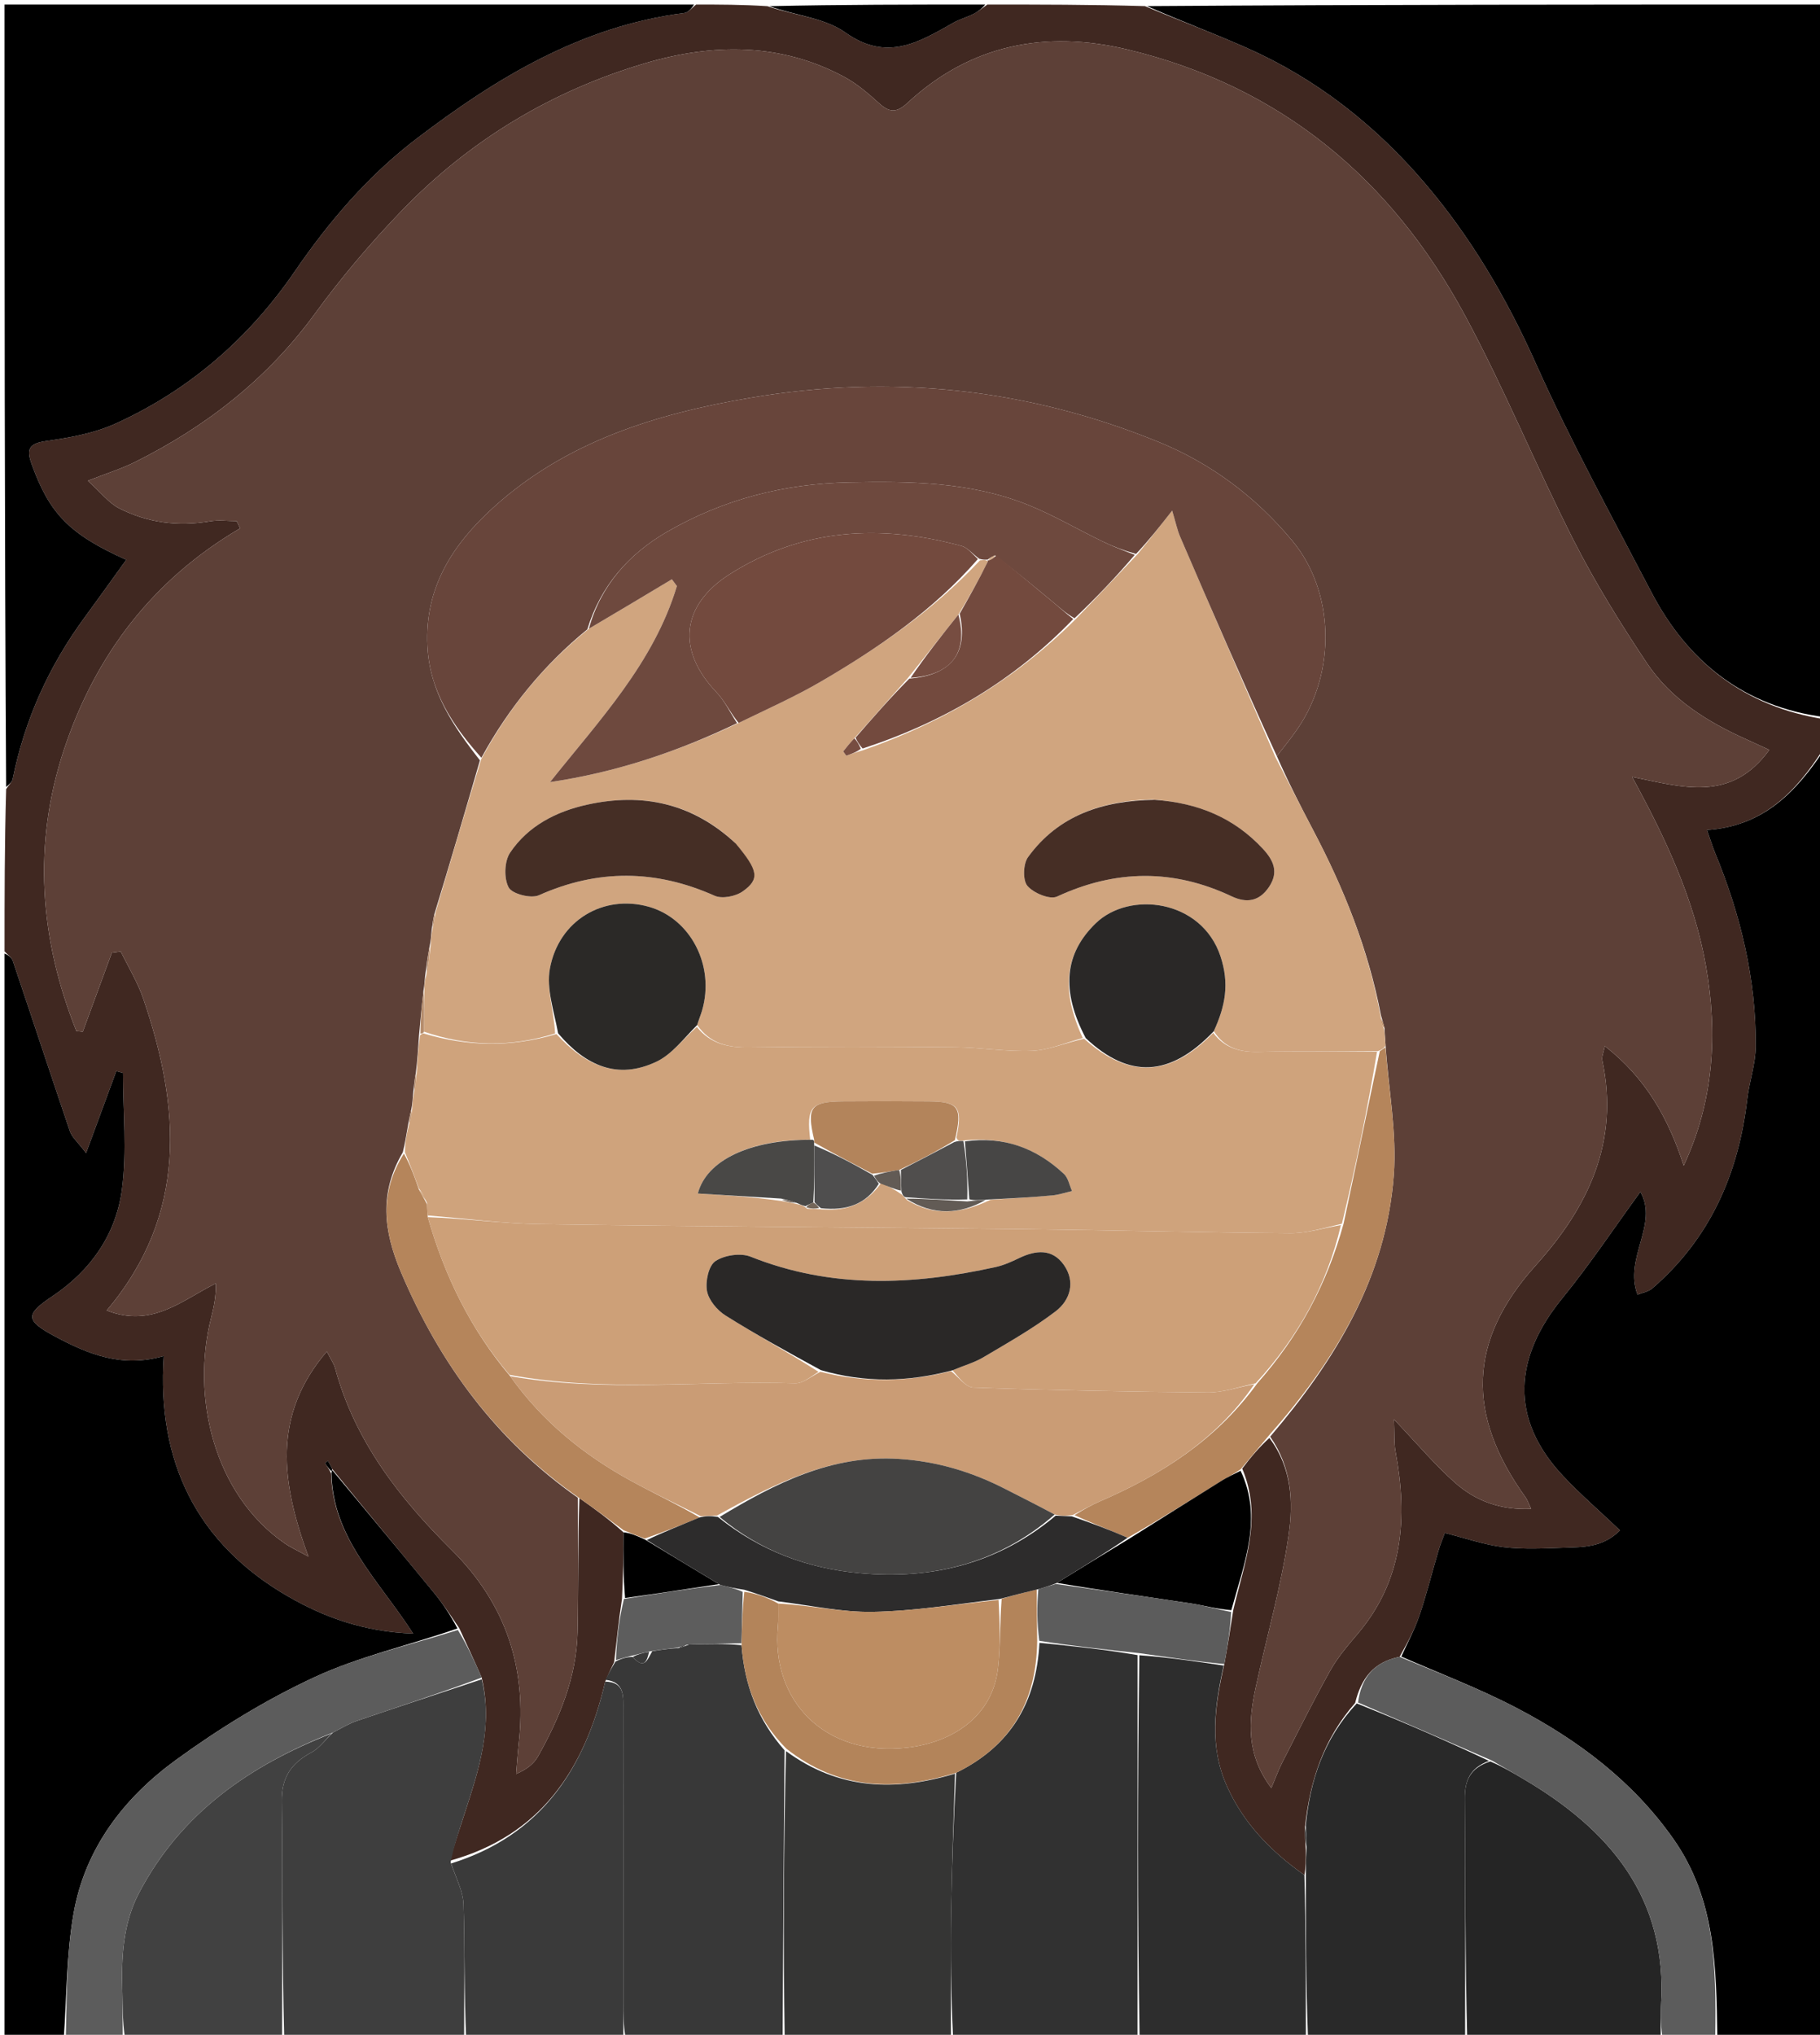
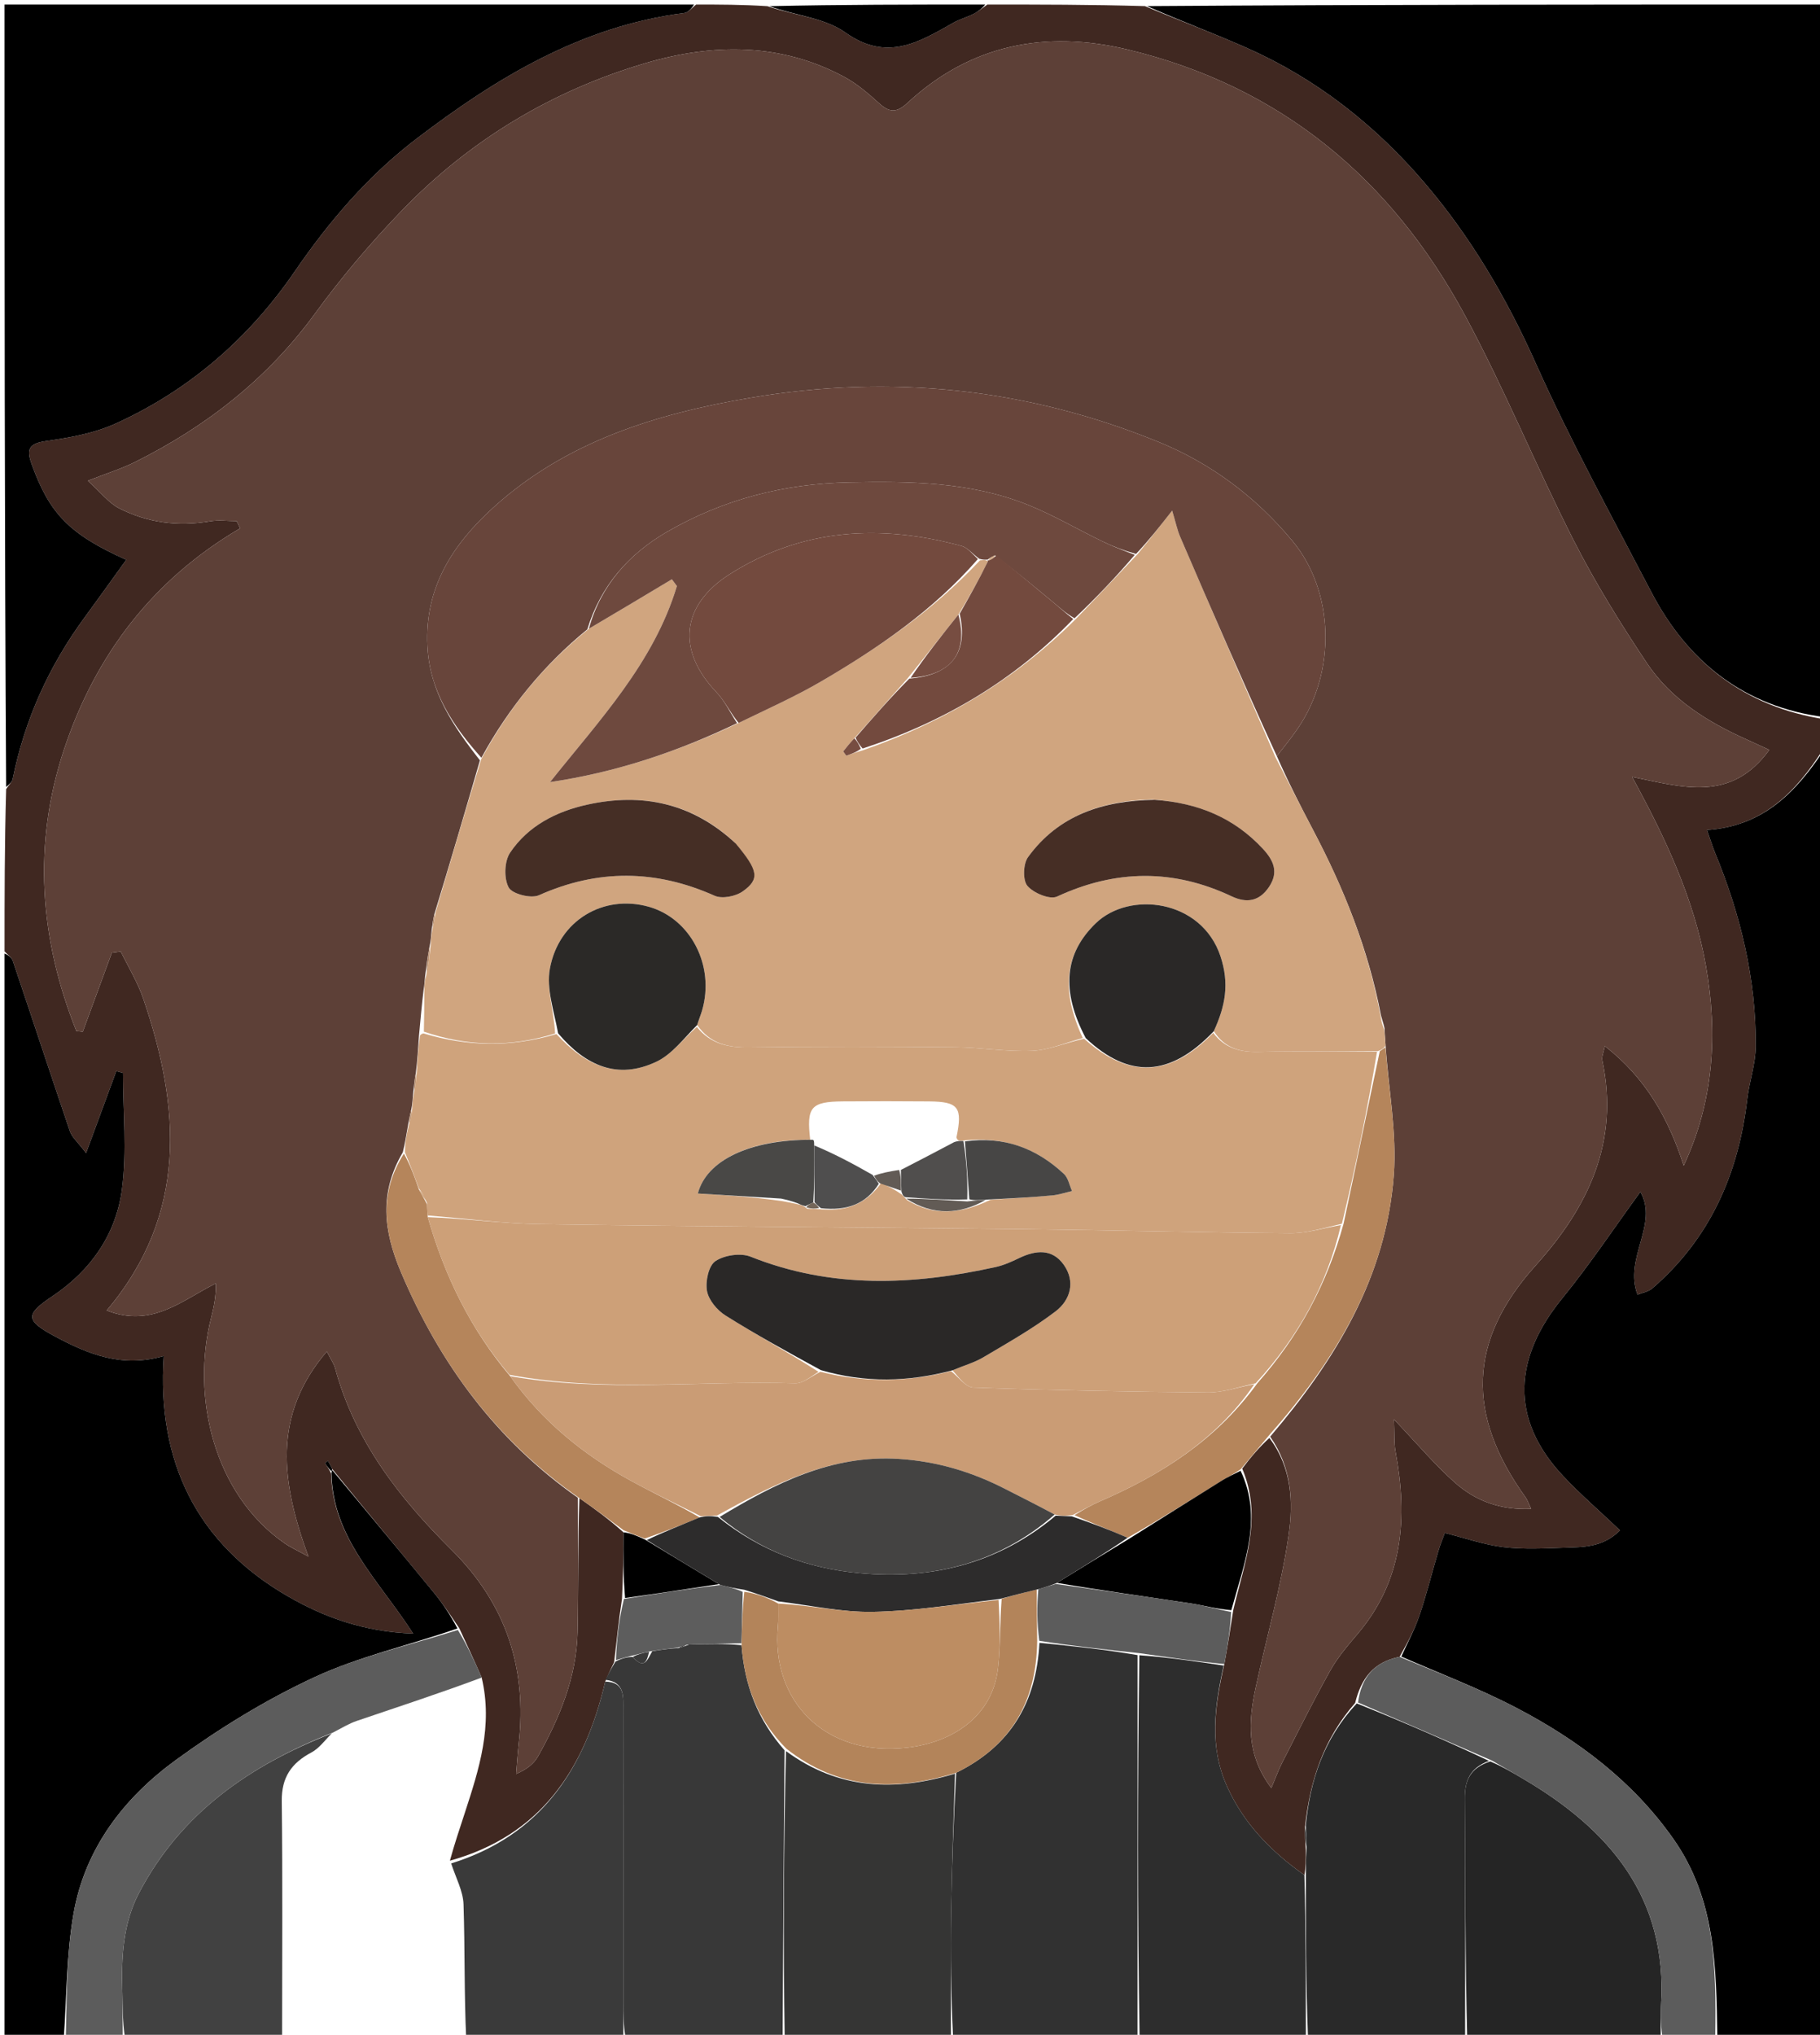
<svg xmlns="http://www.w3.org/2000/svg" version="1.1" id="Layer_1" x="0px" y="0px" width="100%" viewBox="0 0 400 447" enable-background="new 0 0 400 447" xml:space="preserve">
  <path fill="#402821" opacity="1" stroke="none" d=" M153,1   C158.022,1 163.044,1 168.657,1.36   C174.823,3.441 181.279,3.927 185.788,7.142   C194.896,13.639 201.941,9.293 209.513,5.01   C210.93,4.208 212.558,3.786 214.009,3.036   C215.073,2.487 216.008,1.688 217,1   C228.354,1 239.708,1 251.636,1.348   C259.525,4.643 266.935,7.381 274.138,10.582   C289.349,17.341 302.17,27.445 312.946,40.005   C323.175,51.927 331.025,65.286 337.489,79.724   C345.173,96.884 354.234,113.438 362.958,130.118   C371.033,145.558 383.498,155.285 401,158   C401,160.042 401,162.083 400.666,164.636   C394.513,174.237 387.371,181.492 375.164,182.34   C375.903,184.437 376.363,185.959 376.966,187.422   C382.569,201.01 385.966,215.095 385.877,229.837   C385.854,233.739 384.458,237.612 383.998,241.534   C382.079,257.916 375.81,272.086 363.143,283.028   C362.284,283.77 360.962,283.976 359.897,284.414   C356.823,276.441 364.576,268.988 360.521,261.828   C354.699,269.813 349.422,277.779 343.406,285.14   C332.744,298.182 331.686,311.608 343.524,324.224   C347.389,328.343 351.693,332.05 356.046,336.182   C352.249,339.99 347.86,339.849 343.658,339.999   C339.228,340.158 334.738,340.387 330.363,339.854   C326.158,339.341 322.067,337.892 317.537,336.757   C317.089,338.002 316.532,339.345 316.121,340.732   C314.721,345.465 313.531,350.267 311.947,354.936   C310.9,358.022 309.315,360.925 307.604,363.966   C301.818,365.118 299.151,368.755 297.835,374.1   C290.934,381.971 287.941,391.077 286.82,401.282   C286.77,403.052 286.88,404.528 286.989,406.434   C286.994,408.583 287,410.301 286.679,411.918   C279.329,406.695 273.446,400.694 269.748,392.591   C265.689,383.698 266.959,374.848 269.082,365.546   C269.818,361.51 270.408,357.808 271.044,353.707   C273.478,343.301 277.572,333.401 273.013,322.613   C274.915,320.074 276.786,317.881 278.988,315.884   C283.935,322.45 284.242,330.028 283.236,337.072   C281.618,348.396 278.398,359.487 275.974,370.702   C274.374,378.099 273.854,385.41 279.413,392.798   C280.395,390.472 280.972,388.825 281.76,387.285   C285.236,380.497 288.631,373.661 292.352,367.008   C293.963,364.129 296.158,361.538 298.314,359.009   C308.419,347.156 309.412,333.457 306.719,318.928   C306.365,317.02 306.51,315.019 306.368,311.808   C311.561,317.25 315.399,321.843 319.834,325.76   C324.309,329.714 329.752,331.76 336.512,331.465   C335.863,330.094 335.672,329.463 335.308,328.956   C322.169,310.687 322.654,294.492 337.502,278.001   C349.17,265.042 355.921,250.785 352.154,232.931   C351.983,232.123 352.449,231.181 352.714,229.804   C361.732,236.816 366.711,245.756 370.048,256.057   C376.713,241.795 377.536,227.062 374.932,212.21   C372.351,197.488 365.997,184.008 358.706,170.665   C369.678,172.869 380.376,176.431 388.863,164.729   C386.804,163.783 385.357,163.104 383.899,162.452   C375.251,158.586 367.263,153.613 361.95,145.66   C356.138,136.959 350.586,128.003 345.85,118.686   C337.56,102.377 330.642,85.35 321.96,69.267   C305.758,39.256 281.373,18.904 247.763,10.866   C229.844,6.581 213.306,9.742 199.443,22.612   C196.968,24.91 195.426,24.692 193.164,22.646   C190.84,20.545 188.394,18.434 185.662,16.953   C171.6,9.334 156.65,9.527 141.936,13.849   C121.305,19.908 103.208,30.797 88.239,46.331   C81.443,53.384 75.036,60.922 69.266,68.833   C58.793,83.191 45.345,93.691 29.62,101.52   C26.722,102.963 23.588,103.93 19.305,105.61   C22.15,108.171 23.883,110.493 26.198,111.67   C32.441,114.843 39.153,115.72 46.136,114.518   C48.039,114.191 50.046,114.469 52.005,114.469   C52.264,114.998 52.523,115.528 52.782,116.057   C33.542,127.349 20.956,143.929 14.089,164.591   C7.129,185.534 8.711,206.266 16.776,226.485   C17.249,226.539 17.721,226.594 18.193,226.649   C20.323,220.865 22.453,215.082 24.582,209.298   C25.237,209.211 25.892,209.123 26.546,209.035   C28.203,212.45 30.233,215.737 31.457,219.301   C39.715,243.342 41.292,266.762 23.446,287.876   C33.397,291.789 39.927,285.673 47.46,281.918   C47.474,284.693 47.033,287.038 46.439,289.344   C41.938,306.822 46.998,328.26 62.565,339.028   C63.885,339.941 65.374,340.609 67.784,341.945   C61.789,325.587 59.806,310.958 71.825,296.888   C72.781,298.765 73.39,299.585 73.637,300.502   C77.948,316.513 87.783,329.12 99.208,340.438   C111.275,352.391 115.849,366.49 114.007,383.05   C113.762,385.256 113.621,387.474 113.432,389.687   C115.752,388.715 117.329,387.465 118.243,385.841   C123.021,377.348 126.717,368.421 126.935,358.513   C127.152,348.686 126.996,338.851 127.338,329.105   C130.802,331.515 133.932,333.839 137.038,336.618   C136.992,341.716 136.969,346.36 136.703,351.21   C135.996,355.886 135.533,360.354 134.973,365.142   C134.266,366.644 133.656,367.826 133.017,369.406   C128.491,388.798 118.745,403.247 98.879,408.75   C99.898,405.034 101.06,401.61 102.181,398.173   C105.286,388.654 108.378,379.129 105.862,368.525   C104.24,364.767 102.634,361.385 100.936,357.672   C99.008,354.826 97.288,352.213 95.314,349.809   C87.934,340.823 80.47,331.905 72.999,322.68   C72.656,321.895 72.353,321.391 72.05,320.887   C71.839,321.079 71.423,321.401 71.449,321.443   C71.847,322.072 72.302,322.663 72.774,323.682   C73.106,337.936 83.162,347.004 90.814,358.87   C79.88,358.455 71.163,355.214 63.345,350.712   C43.302,339.17 34.426,321.119 35.995,297.888   C26.711,300.562 19.255,297.409 12.093,293.583   C5.479,290.05 5.555,288.733 11.554,284.722   C19.972,279.095 25.496,271.129 26.8,261.303   C27.914,252.909 27.03,244.25 27.03,235.709   C26.54,235.574 26.051,235.439 25.561,235.303   C23.511,240.858 21.46,246.414 18.916,253.308   C17.012,250.795 15.802,249.801 15.373,248.54   C11.129,236.075 7.034,223.559 2.817,211.085   C2.544,210.277 1.621,209.69 1,209   C1,197.312 1,185.625 1.353,173.354   C2.074,172.244 2.661,171.762 2.777,171.184   C5.402,158.185 10.708,146.391 18.542,135.708   C21.613,131.52 24.629,127.291 27.746,122.976   C15.204,117.34 10.922,112.832 7.019,102.139   C5.811,98.83 6.15,97.463 10.074,96.9   C15.25,96.157 20.623,95.219 25.334,93.087   C41.618,85.718 54.746,74.283 64.817,59.581   C72.342,48.594 80.966,38.546 91.451,30.545   C109.02,17.137 127.772,5.728 150.421,2.855   C151.344,2.738 152.143,1.641 153,1  z" />
  <path fill="#000000" opacity="1" stroke="none" d=" M307.971,363.91   C309.315,360.925 310.9,358.022 311.947,354.936   C313.531,350.267 314.721,345.465 316.121,340.732   C316.532,339.345 317.089,338.002 317.537,336.757   C322.067,337.892 326.158,339.341 330.363,339.854   C334.738,340.387 339.228,340.158 343.658,339.999   C347.86,339.849 352.249,339.99 356.046,336.182   C351.693,332.05 347.389,328.343 343.524,324.224   C331.686,311.608 332.744,298.182 343.406,285.14   C349.422,277.779 354.699,269.813 360.521,261.828   C364.576,268.988 356.823,276.441 359.897,284.414   C360.962,283.976 362.284,283.77 363.143,283.028   C375.81,272.086 382.079,257.916 383.998,241.534   C384.458,237.612 385.854,233.739 385.877,229.837   C385.966,215.095 382.569,201.01 376.966,187.422   C376.363,185.959 375.903,184.437 375.164,182.34   C387.371,181.492 394.513,174.237 400.666,165.073   C401,259.333 401,353.667 401,448   C393.249,448 385.593,448 377.439,447.532   C377.192,432 377.039,417.122 367.775,403.967   C358.852,391.295 346.91,382.327 333.475,375.278   C325.25,370.962 316.49,367.665 307.971,363.91  z" />
  <path fill="#000000" opacity="1" stroke="none" d=" M401,157.531   C383.498,155.285 371.033,145.558 362.958,130.118   C354.234,113.438 345.173,96.884 337.489,79.724   C331.025,65.286 323.175,51.927 312.946,40.005   C302.17,27.445 289.349,17.341 274.138,10.582   C266.935,7.381 259.525,4.643 252.104,1.348   C301.596,1 351.191,1 401,1   C401,53.021 401,105.042 401,157.531  z" />
  <path fill="#000000" opacity="1" stroke="none" d=" M152.531,1   C152.143,1.641 151.344,2.738 150.421,2.855   C127.772,5.728 109.02,17.137 91.451,30.545   C80.966,38.546 72.342,48.594 64.817,59.581   C54.746,74.283 41.618,85.718 25.334,93.087   C20.623,95.219 15.25,96.157 10.074,96.9   C6.15,97.463 5.811,98.83 7.019,102.139   C10.922,112.832 15.204,117.34 27.746,122.976   C24.629,127.291 21.613,131.52 18.542,135.708   C10.708,146.391 5.402,158.185 2.777,171.184   C2.661,171.762 2.074,172.244 1.353,172.885   C1,115.744 1,58.488 1,1   C51.354,1 101.708,1 152.531,1  z" />
  <path fill="#000000" opacity="1" stroke="none" d=" M73.038,322.961   C80.47,331.905 87.934,340.823 95.314,349.809   C97.288,352.213 99.008,354.826 100.538,357.734   C89.826,361.474 78.977,363.865 69.135,368.428   C58.448,373.382 48.207,379.682 38.664,386.623   C27.248,394.927 18.688,406.037 16.176,420.33   C14.582,429.4 14.668,438.766 14,448   C9.674,448 5.348,448 1,448   C1,368.646 1,289.292 1,209.469   C1.621,209.69 2.544,210.277 2.817,211.085   C7.034,223.559 11.129,236.075 15.373,248.54   C15.802,249.801 17.012,250.795 18.916,253.308   C21.46,246.414 23.511,240.858 25.561,235.303   C26.051,235.439 26.54,235.574 27.03,235.709   C27.03,244.25 27.914,252.909 26.8,261.303   C25.496,271.129 19.972,279.095 11.554,284.722   C5.555,288.733 5.479,290.05 12.093,293.583   C19.255,297.409 26.711,300.562 35.995,297.888   C34.426,321.119 43.302,339.17 63.345,350.712   C71.163,355.214 79.88,358.455 90.814,358.87   C83.162,347.004 73.106,337.936 72.847,323.606   C72.891,323.112 73.038,322.961 73.038,322.961  z" />
  <path fill="#313131" opacity="1" stroke="none" d=" M250,448   C236.646,448 223.292,448 209.469,447.531   C209,438.14 208.885,429.215 209.03,420.294   C209.196,410.07 209.593,399.849 210.157,389.43   C222.23,383.49 227.776,373.861 228.448,360.894   C235.939,361.619 242.975,362.374 250.01,363.589   C250.006,392.033 250.003,420.017 250,448  z" />
  <path fill="#383838" opacity="1" stroke="none" d=" M133.046,369.009   C133.656,367.826 134.266,366.644 135.276,365.002   C136.761,364.265 137.845,363.988 139.068,363.997   C141.614,366.854 142.247,364.692 143.354,362.726   C145.46,362.378 147.213,362.162 149.155,362.039   C149.886,361.868 150.429,361.604 151.43,361.28   C155.582,361.141 159.275,361.063 162.977,361.405   C163.644,370.292 166.535,377.798 172.434,384.505   C172.236,406.022 172.118,427.011 172,448   C160.646,448 149.292,448 137.469,447.531   C137,444.736 137,442.41 137,440.084   C136.999,418.649 137.01,397.213 136.983,375.778   C136.979,372.816 137.413,369.485 133.046,369.009  z" />
-   <path fill="#3E3E3E" opacity="1" stroke="none" d=" M105.878,368.901   C108.378,379.129 105.286,388.654 102.181,398.173   C101.06,401.61 99.898,405.034 99.034,409.069   C100.208,412.564 101.78,415.433 101.875,418.35   C102.199,428.224 101.999,438.115 102,448   C88.979,448 75.958,448 62.469,447.531   C62.001,429.933 62.132,412.802 61.925,395.675   C61.862,390.459 64.041,387.304 68.449,384.968   C70.191,384.046 71.449,382.211 73.203,380.59   C75.123,379.594 76.708,378.618 78.425,378.036   C87.558,374.936 96.724,371.936 105.878,368.901  z" />
  <path fill="#292929" opacity="1" stroke="none" d=" M287.006,412.02   C287,410.301 286.994,408.583 287.153,406.142   C287.206,403.942 287.093,402.465 286.981,400.988   C287.941,391.077 290.934,381.971 298.185,374.201   C308.413,378.28 318.005,382.459 327.24,386.824   C323.022,388.4 321.903,391.196 321.938,395.18   C322.088,412.786 322.001,430.393 322,448   C310.646,448 299.292,448 287.469,447.531   C287.002,435.382 287.004,423.701 287.006,412.02  z" />
  <path fill="#2D2D2D" opacity="1" stroke="none" d=" M286.679,411.918   C287.004,423.701 287.002,435.382 287,447.531   C274.979,448 262.958,448 250.469,448   C250.003,420.017 250.006,392.033 250.41,363.619   C256.852,364.085 262.894,364.982 268.935,365.88   C266.959,374.848 265.689,383.698 269.748,392.591   C273.446,400.694 279.329,406.695 286.679,411.918  z" />
  <path fill="#353534" opacity="1" stroke="none" d=" M172.469,448   C172.118,427.011 172.236,406.022 172.753,384.677   C184.366,393.228 196.82,393.557 209.89,389.626   C209.593,399.849 209.196,410.07 209.03,420.294   C208.885,429.215 209,438.14 209,447.531   C196.979,448 184.958,448 172.469,448  z" />
  <path fill="#252525" opacity="1" stroke="none" d=" M322.469,448   C322.001,430.393 322.088,412.786 321.938,395.18   C321.903,391.196 323.022,388.4 327.536,386.941   C330.338,388.142 332.48,389.423 334.634,390.685   C353.689,401.847 366.527,416.796 365.072,440.502   C364.919,442.994 365.018,445.5 365,448   C350.979,448 336.958,448 322.469,448  z" />
  <path fill="#3A3A3A" opacity="1" stroke="none" d=" M102.469,448   C101.999,438.115 102.199,428.224 101.875,418.35   C101.78,415.433 100.208,412.564 99.157,409.354   C118.745,403.247 128.491,388.798 133.017,369.406   C137.413,369.485 136.979,372.816 136.983,375.778   C137.01,397.213 136.999,418.649 137,440.084   C137,442.41 137,444.736 137,447.531   C125.646,448 114.292,448 102.469,448  z" />
  <path fill="#414141" opacity="1" stroke="none" d=" M72.927,380.792   C71.449,382.211 70.191,384.046 68.449,384.968   C64.041,387.304 61.862,390.459 61.925,395.675   C62.132,412.802 62.001,429.933 62,447.531   C50.646,448 39.292,448 27.441,447.532   C26.928,443.909 26.975,440.752 26.883,437.6   C26.662,430.068 26.967,422.644 30.589,415.765   C39.832,398.207 54.967,387.791 72.927,380.792  z" />
  <path fill="#5C5C5C" opacity="1" stroke="none" d=" M73.203,380.59   C54.967,387.791 39.832,398.207 30.589,415.765   C26.967,422.644 26.662,430.068 26.883,437.6   C26.975,440.752 26.928,443.909 26.972,447.532   C22.975,448 18.951,448 14.463,448   C14.668,438.766 14.582,429.4 16.176,420.33   C18.688,406.037 27.248,394.927 38.664,386.623   C48.207,379.682 58.448,373.382 69.135,368.428   C78.977,363.865 89.826,361.474 100.63,358.064   C102.634,361.385 104.24,364.767 105.862,368.525   C96.724,371.936 87.558,374.936 78.425,378.036   C76.708,378.618 75.123,379.594 73.203,380.59  z" />
  <path fill="#5C5C5C" opacity="1" stroke="none" d=" M365.461,448   C365.018,445.5 364.919,442.994 365.072,440.502   C366.527,416.796 353.689,401.847 334.634,390.685   C332.48,389.423 330.338,388.142 327.894,386.754   C318.005,382.459 308.413,378.28 298.47,374.002   C299.151,368.755 301.818,365.118 307.604,363.966   C316.49,367.665 325.25,370.962 333.475,375.278   C346.91,382.327 358.852,391.295 367.775,403.967   C377.039,417.122 377.192,432 376.971,447.532   C373.307,448 369.614,448 365.461,448  z" />
  <path fill="#000000" opacity="1" stroke="none" d=" M216.531,1   C216.008,1.688 215.073,2.487 214.009,3.036   C212.558,3.786 210.93,4.208 209.513,5.01   C201.941,9.293 194.896,13.639 185.788,7.142   C181.279,3.927 174.823,3.441 169.124,1.36   C184.688,1 200.375,1 216.531,1  z" />
  <path fill="#5D4037" opacity="1" stroke="none" d=" M127.004,329.019   C126.996,338.851 127.152,348.686 126.935,358.513   C126.717,368.421 123.021,377.348 118.243,385.841   C117.329,387.465 115.752,388.715 113.432,389.687   C113.621,387.474 113.762,385.256 114.007,383.05   C115.849,366.49 111.275,352.391 99.208,340.438   C87.783,329.12 77.948,316.513 73.637,300.502   C73.39,299.585 72.781,298.765 71.825,296.888   C59.806,310.958 61.789,325.587 67.784,341.945   C65.374,340.609 63.885,339.941 62.565,339.028   C46.998,328.26 41.938,306.822 46.439,289.344   C47.033,287.038 47.474,284.693 47.46,281.918   C39.927,285.673 33.397,291.789 23.446,287.876   C41.292,266.762 39.715,243.342 31.457,219.301   C30.233,215.737 28.203,212.45 26.546,209.035   C25.892,209.123 25.237,209.211 24.582,209.298   C22.453,215.082 20.323,220.865 18.193,226.649   C17.721,226.594 17.249,226.539 16.776,226.485   C8.711,206.266 7.129,185.534 14.089,164.591   C20.956,143.929 33.542,127.349 52.782,116.057   C52.523,115.528 52.264,114.998 52.005,114.469   C50.046,114.469 48.039,114.191 46.136,114.518   C39.153,115.72 32.441,114.843 26.198,111.67   C23.883,110.493 22.15,108.171 19.305,105.61   C23.588,103.93 26.722,102.963 29.62,101.52   C45.345,93.691 58.793,83.191 69.266,68.833   C75.036,60.922 81.443,53.384 88.239,46.331   C103.208,30.797 121.305,19.908 141.936,13.849   C156.65,9.527 171.6,9.334 185.662,16.953   C188.394,18.434 190.84,20.545 193.164,22.646   C195.426,24.692 196.968,24.91 199.443,22.612   C213.306,9.742 229.844,6.581 247.763,10.866   C281.373,18.904 305.758,39.256 321.96,69.267   C330.642,85.35 337.56,102.377 345.85,118.686   C350.586,128.003 356.138,136.959 361.95,145.66   C367.263,153.613 375.251,158.586 383.899,162.452   C385.357,163.104 386.804,163.783 388.863,164.729   C380.376,176.431 369.678,172.869 358.706,170.665   C365.997,184.008 372.351,197.488 374.932,212.21   C377.536,227.062 376.713,241.795 370.048,256.057   C366.711,245.756 361.732,236.816 352.714,229.804   C352.449,231.181 351.983,232.123 352.154,232.931   C355.921,250.785 349.17,265.042 337.502,278.001   C322.654,294.492 322.169,310.687 335.308,328.956   C335.672,329.463 335.863,330.094 336.512,331.465   C329.752,331.76 324.309,329.714 319.834,325.76   C315.399,321.843 311.561,317.25 306.368,311.808   C306.51,315.019 306.365,317.02 306.719,318.928   C309.412,333.457 308.419,347.156 298.314,359.009   C296.158,361.538 293.963,364.129 292.352,367.008   C288.631,373.661 285.236,380.497 281.76,387.285   C280.972,388.825 280.395,390.472 279.413,392.798   C273.854,385.41 274.374,378.099 275.974,370.702   C278.398,359.487 281.618,348.396 283.236,337.072   C284.242,330.028 283.935,322.45 279.159,315.597   C293.557,298.745 304.655,280.505 306.326,258.185   C307.02,248.916 305.19,239.458 304.526,229.695   C304.438,228.262 304.332,227.222 304.297,225.896   C304.089,224.908 303.81,224.204 303.519,223.1   C300.71,208.42 295.318,195.102 288.564,182.281   C285.776,176.99 283.067,171.656 280.616,166.091   C282.397,163.84 283.966,161.898 285.356,159.834   C293.697,147.452 293.289,129.929 284.032,118.803   C276.041,109.197 266.222,101.805 254.605,97.07   C225.691,85.283 195.747,82.164 165.03,87.367   C144.305,90.878 124.465,96.941 108.431,111.482   C99.532,119.553 93.317,129.025 93.937,141.884   C94.419,151.864 99.52,159.426 105.482,167.03   C102.178,178.438 98.931,189.498 95.486,200.746   C95.173,201.961 95.059,202.988 94.862,204.359   C94.737,205.645 94.696,206.586 94.431,207.822   C93.971,210.113 93.735,212.11 93.426,214.47   C93.324,215.574 93.295,216.314 93.102,217.418   C92.68,220.871 92.421,223.961 92.091,227.474   C91.879,230.417 91.738,232.937 91.396,235.689   C91.078,237.295 90.963,238.67 90.783,240.383   C90.68,241.637 90.64,242.552 90.398,243.723   C90.043,245.02 89.891,246.062 89.621,247.507   C89.255,249.561 89.006,251.213 88.53,253.132   C83.297,262.066 84.283,270.411 88.13,279.477   C96.668,299.601 109.064,316.411 127.004,329.019  z" />
  <path fill="#B5855B" opacity="1" stroke="none" d=" M304.507,230.086   C305.19,239.458 307.02,248.916 306.326,258.185   C304.655,280.505 293.557,298.745 278.829,315.401   C276.786,317.881 274.915,320.074 272.684,322.748   C271.049,323.905 269.729,324.508 268.507,325.269   C261.657,329.535 254.831,333.839 247.833,337.803   C243.762,336.026 239.856,334.576 236.157,332.838   C238.101,331.655 239.793,330.653 241.583,329.88   C255.153,324.022 267.333,316.327 276.356,303.851   C285.473,293.552 291.68,282.039 295.307,268.748   C298.042,255.985 300.56,243.508 303.253,230.906   C303.788,230.549 304.147,230.318 304.507,230.086  z" />
  <path fill="#B5855B" opacity="1" stroke="none" d=" M127.338,329.105   C109.064,316.411 96.668,299.601 88.13,279.477   C84.283,270.411 83.297,262.066 88.77,253.415   C90.173,255.955 91.108,258.479 92.079,261.326   C92.699,262.517 93.284,263.385 93.858,264.597   C93.889,265.629 93.93,266.316 94.016,267.381   C97.753,280.368 103.394,291.959 112.124,302.315   C119.242,312.327 128.309,319.618 138.7,325.311   C143.725,328.064 148.92,330.503 153.756,333.337   C149.639,335.07 145.805,336.552 141.684,337.988   C139.952,337.35 138.507,336.756 137.062,336.163   C133.932,333.839 130.802,331.515 127.338,329.105  z" />
  <path fill="#000000" opacity="1" stroke="none" d=" M247.997,338.13   C254.831,333.839 261.657,329.535 268.507,325.269   C269.729,324.508 271.049,323.905 272.653,323.095   C277.572,333.401 273.478,343.301 270.62,353.715   C267.333,353.48 264.544,352.66 261.695,352.228   C251.824,350.731 241.932,349.369 232.301,347.723   C237.701,344.371 242.849,341.25 247.997,338.13  z" />
  <path fill="#5C5C5C" opacity="1" stroke="none" d=" M232.049,347.955   C241.932,349.369 251.824,350.731 261.695,352.228   C264.544,352.66 267.333,353.48 270.573,354.114   C270.408,357.808 269.818,361.51 269.082,365.546   C262.894,364.982 256.852,364.085 250.411,363.158   C242.975,362.374 235.939,361.619 228.41,360.445   C227.896,356.408 227.875,352.789 228.212,349.097   C229.73,348.667 230.889,348.311 232.049,347.955  z" />
  <path fill="#5D5D5D" opacity="1" stroke="none" d=" M138.93,363.711   C137.845,363.988 136.761,364.265 135.373,364.682   C135.533,360.354 135.996,355.886 137.135,351.254   C144.54,350.058 151.269,349.026 158.331,348.178   C160.186,348.658 161.707,348.954 163.236,349.695   C163.151,353.755 163.059,357.37 162.967,360.985   C159.275,361.063 155.582,361.141 151.165,361.285   C149.949,361.549 149.458,361.747 148.966,361.946   C147.213,362.162 145.46,362.378 143.001,362.729   C141.173,363.146 140.052,363.428 138.93,363.711  z" />
  <path fill="#000000" opacity="1" stroke="none" d=" M157.998,347.993   C151.269,349.026 144.54,350.058 137.379,351.047   C136.969,346.36 136.992,341.716 137.038,336.618   C138.507,336.756 139.952,337.35 141.881,338.268   C147.576,341.726 152.787,344.86 157.998,347.993  z" />
  <path fill="#2D2D2D" opacity="1" stroke="none" d=" M286.82,401.282   C287.093,402.465 287.206,403.942 287.154,405.712   C286.88,404.528 286.77,403.052 286.82,401.282  z" />
  <path fill="#000000" opacity="1" stroke="none" d=" M72.817,323.188   C72.302,322.663 71.847,322.072 71.449,321.443   C71.423,321.401 71.839,321.079 72.05,320.887   C72.353,321.391 72.656,321.895 72.999,322.68   C73.038,322.961 72.891,323.112 72.817,323.188  z" />
  <path fill="#B3845A" opacity="1" stroke="none" d=" M162.977,361.405   C163.059,357.37 163.151,353.755 163.585,349.678   C166.305,350.074 168.682,350.932 171.048,352.269   C171.023,354.244 171.121,355.75 170.978,357.233   C169.409,373.471 181.155,386.015 199.348,383.92   C209.203,382.785 218.169,377.204 219.356,366.343   C219.896,361.414 219.736,356.409 220.149,351.222   C222.889,350.394 225.371,349.783 227.854,349.171   C227.875,352.789 227.896,356.408 227.954,360.476   C227.776,373.861 222.23,383.49 210.157,389.43   C196.82,393.557 184.366,393.228 172.832,384.148   C166.535,377.798 163.644,370.292 162.977,361.405  z" />
  <path fill="#3A3A3A" opacity="1" stroke="none" d=" M139.068,363.997   C140.052,363.428 141.173,363.146 142.649,362.861   C142.247,364.692 141.614,366.854 139.068,363.997  z" />
  <path fill="#3A3A3A" opacity="1" stroke="none" d=" M149.155,362.039   C149.458,361.747 149.949,361.549 150.706,361.345   C150.429,361.604 149.886,361.868 149.155,362.039  z" />
  <path fill="#D0A57F" opacity="1" stroke="none" d=" M304.526,229.695   C304.147,230.318 303.788,230.549 302.82,230.92   C293.679,231.039 285.142,230.858 276.614,231.069   C272.508,231.17 269.15,230.242 266.767,226.532   C269.313,220.969 270.245,216.106 268.228,210.049   C264.08,197.593 248.211,195.598 240.762,202.88   C234.026,209.466 233.075,217.451 237.976,228.034   C234.022,229.116 230.446,230.696 226.812,230.847   C221.212,231.08 215.574,230.095 209.948,230.046   C194.84,229.912 179.727,229.864 164.62,230.081   C159.993,230.148 156.107,229.3 153.222,225.173   C153.634,223.832 154.032,222.91 154.31,221.953   C157.155,212.144 151.797,201.778 142.561,199.187   C132.67,196.413 122.792,202.138 120.853,212.804   C120.044,217.254 121.782,222.166 121.992,227.038   C112.091,230.152 102.582,229.866 93.157,226.627   C93.238,223.176 93.252,220.115 93.266,217.055   C93.295,216.314 93.324,215.574 93.682,214.216   C94.225,211.574 94.44,209.551 94.655,207.528   C94.696,206.586 94.737,205.645 95.053,204.051   C95.446,202.451 95.565,201.504 95.684,200.557   C98.931,189.498 102.178,178.438 105.743,166.81   C111.871,155.374 119.551,146.046 129.416,138.124   C135.716,134.419 141.69,130.839 147.664,127.258   C148.033,127.754 148.401,128.249 148.77,128.744   C143.663,145.66 131.698,158.236 120.886,171.809   C135.393,169.669 148.961,165.121 162.344,158.811   C168.616,155.765 174.706,153.054 180.43,149.716   C193.076,142.342 205.102,134.084 215.373,123.106   C216.138,123.013 216.575,122.969 217.132,123.29   C215.14,127.376 213.03,131.098 210.638,135.009   C206.81,139.762 203.262,144.326 199.437,149.062   C195.45,153.509 191.74,157.781 187.751,162.202   C186.753,163.257 186.035,164.165 185.318,165.073   C185.543,165.384 185.768,165.695 185.994,166.007   C187.112,165.619 188.231,165.232 189.738,164.79   C207.589,158.564 223.114,149.278 236.501,135.929   C241.113,131.151 245.44,126.536 250.038,121.715   C252.569,118.62 254.83,115.732 257.617,112.173   C258.406,114.789 258.732,116.425 259.377,117.923   C266.33,134.075 273.333,150.206 280.322,166.342   C283.067,171.656 285.776,176.99 288.564,182.281   C295.318,195.102 300.71,208.42 303.458,223.39   C303.681,224.779 303.953,225.48 304.226,226.181   C304.332,227.222 304.438,228.262 304.526,229.695  M253.327,175.626   C242.349,175.868 232.63,179.071 225.938,188.295   C224.867,189.772 224.751,193.359 225.806,194.606   C227.145,196.187 230.738,197.684 232.311,196.955   C245.196,190.986 257.876,190.855 270.683,196.896   C273.944,198.435 276.742,198.051 278.899,194.848   C281.094,191.59 279.902,188.994 277.568,186.476   C271.242,179.65 263.315,176.367 253.327,175.626  M161.456,185.06   C152.173,176.399 141.177,174.098 129.073,176.76   C122.264,178.257 116.064,181.417 112.107,187.317   C110.841,189.205 110.727,192.967 111.795,194.951   C112.562,196.377 116.688,197.444 118.424,196.67   C131.419,190.876 144.13,191.007 157.068,196.775   C158.706,197.506 161.685,196.919 163.238,195.813   C167.049,193.098 166.649,191.23 161.456,185.06  z" />
  <path fill="#CFA37C" opacity="1" stroke="none" d=" M266.647,226.886   C269.15,230.242 272.508,231.17 276.614,231.069   C285.142,230.858 293.679,231.039 302.646,231.045   C300.56,243.508 298.042,255.985 294.921,268.835   C290.74,269.805 287.157,270.937 283.582,270.911   C264.276,270.768 244.972,270.247 225.666,270.028   C190.033,269.622 154.397,269.444 118.766,268.92   C110.493,268.798 102.235,267.669 93.971,267.004   C93.93,266.316 93.889,265.629 93.84,264.255   C93.235,262.714 92.639,261.858 92.044,261.003   C91.108,258.479 90.173,255.955 88.997,253.148   C89.006,251.213 89.255,249.561 89.834,247.266   C90.31,245.571 90.455,244.519 90.601,243.467   C90.64,242.552 90.68,241.637 90.987,240.044   C91.368,238.063 91.483,236.76 91.597,235.456   C91.738,232.937 91.879,230.417 92.323,227.47   C92.626,227.043 93.09,227.018 93.09,227.018   C102.582,229.866 112.091,230.152 122.294,227.16   C128.67,234.112 135.739,237.295 144.31,233.208   C147.7,231.591 150.23,228.174 153.152,225.577   C156.107,229.3 159.993,230.148 164.62,230.081   C179.727,229.864 194.84,229.912 209.948,230.046   C215.574,230.095 221.212,231.08 226.812,230.847   C230.446,230.696 234.022,229.116 238.263,228.184   C248.149,237.03 257.183,236.604 266.647,226.886  M193.679,259.863   C195.125,260.564 196.571,261.265 198.221,262.418   C198.417,262.701 198.679,262.894 199.358,263.641   C205.188,267.167 211.036,266.773 217.683,263.564   C222.19,263.257 226.702,263.006 231.201,262.611   C232.688,262.48 234.143,261.977 235.613,261.644   C235.038,260.375 234.776,258.77 233.836,257.89   C227.724,252.169 220.511,249.536 211.389,250.576   C210.917,250.614 210.445,250.652 210.209,249.869   C211.587,243.249 210.683,242.012 204.198,241.952   C197.89,241.894 191.58,241.9 185.272,241.947   C178.141,242 177.244,243.231 178.066,250.368   C164.772,250.305 155.263,254.903 153.375,262.187   C159.457,262.558 165.561,262.929 172.029,263.874   C173.075,264.067 174.12,264.26 175.775,264.64   C176.185,264.75 176.595,264.861 177.417,265.525   C178.321,265.543 179.225,265.561 180.942,265.681   C186.035,266.026 190.296,264.571 193.679,259.863  z" />
  <path fill="#68453B" opacity="1" stroke="none" d=" M280.616,166.091   C273.333,150.206 266.33,134.075 259.377,117.923   C258.732,116.425 258.406,114.789 257.617,112.173   C254.83,115.732 252.569,118.62 249.678,121.68   C246.794,120.883 244.498,119.999 242.293,118.929   C236.789,116.259 231.478,113.123 225.815,110.862   C213.208,105.829 199.906,105.698 186.562,105.966   C172.314,106.253 158.925,109.703 146.633,116.814   C138.209,121.686 131.994,128.695 129.091,138.248   C119.551,146.046 111.871,155.374 105.8,166.461   C99.52,159.426 94.419,151.864 93.937,141.884   C93.317,129.025 99.532,119.553 108.431,111.482   C124.465,96.941 144.305,90.878 165.03,87.367   C195.747,82.164 225.691,85.283 254.605,97.07   C266.222,101.805 276.041,109.197 284.032,118.803   C293.289,129.929 293.697,147.452 285.356,159.834   C283.966,161.898 282.397,163.84 280.616,166.091  z" />
-   <path fill="#B58C6C" opacity="1" stroke="none" d=" M93.157,226.627   C93.09,227.018 92.626,227.043 92.394,227.047   C92.421,223.961 92.68,220.871 93.102,217.418   C93.252,220.115 93.238,223.176 93.157,226.627  z" />
  <path fill="#B58C6C" opacity="1" stroke="none" d=" M94.431,207.822   C94.44,209.551 94.225,211.574 93.755,213.852   C93.735,212.11 93.971,210.113 94.431,207.822  z" />
  <path fill="#B58C6C" opacity="1" stroke="none" d=" M91.396,235.689   C91.483,236.76 91.368,238.063 91.051,239.705   C90.963,238.67 91.078,237.295 91.396,235.689  z" />
  <path fill="#B58C6C" opacity="1" stroke="none" d=" M90.398,243.723   C90.455,244.519 90.31,245.571 89.952,246.864   C89.891,246.062 90.043,245.02 90.398,243.723  z" />
  <path fill="#B58C6C" opacity="1" stroke="none" d=" M95.486,200.746   C95.565,201.504 95.446,202.451 95.136,203.707   C95.059,202.988 95.173,201.961 95.486,200.746  z" />
-   <path fill="#B5855B" opacity="1" stroke="none" d=" M304.297,225.896   C303.953,225.48 303.681,224.779 303.47,223.789   C303.81,224.204 304.089,224.908 304.297,225.896  z" />
  <path fill="#CDA078" opacity="1" stroke="none" d=" M94.016,267.381   C102.235,267.669 110.493,268.798 118.766,268.92   C154.397,269.444 190.033,269.622 225.666,270.028   C244.972,270.247 264.276,270.768 283.582,270.911   C287.157,270.937 290.74,269.805 294.704,269.121   C291.68,282.039 285.473,293.552 275.951,303.884   C272.032,304.734 268.785,305.915 265.548,305.889   C248.327,305.749 231.105,305.407 213.895,304.807   C212.226,304.749 210.634,302.451 209.34,301.022   C211.829,299.972 214.132,299.342 216.112,298.167   C221.511,294.963 227.026,291.862 231.999,288.069   C235.22,285.611 236.433,281.585 233.807,277.862   C231.259,274.251 227.632,274.611 223.968,276.381   C222.331,277.171 220.624,277.94 218.863,278.33   C200.708,282.357 182.724,283.149 164.962,276.06   C162.774,275.187 159.192,275.721 157.228,277.045   C155.737,278.049 155.009,281.486 155.383,283.583   C155.741,285.585 157.607,287.819 159.43,288.967   C166.148,293.196 173.122,297.016 179.899,301.357   C178.12,302.479 176.421,303.935 174.769,303.884   C153.838,303.244 132.801,305.933 111.973,302.013   C103.394,291.959 97.753,280.368 94.016,267.381  z" />
  <path fill="#CA9C75" opacity="1" stroke="none" d=" M209.006,301.193   C210.634,302.451 212.226,304.749 213.895,304.807   C231.105,305.407 248.327,305.749 265.548,305.889   C268.785,305.915 272.032,304.734 275.68,304.076   C267.333,316.327 255.153,324.022 241.583,329.88   C239.793,330.653 238.101,331.655 235.765,332.816   C234.118,333.04 233.07,332.997 231.788,332.704   C227.999,330.66 224.437,328.884 220.892,327.071   C213.58,323.331 206.004,321.042 197.649,320.495   C182.664,319.513 170.287,325.919 157.577,332.929   C156.135,332.97 155.087,333.027 154.039,333.085   C148.92,330.503 143.725,328.064 138.7,325.311   C128.309,319.618 119.242,312.327 112.124,302.315   C132.801,305.933 153.838,303.244 174.769,303.884   C176.421,303.935 178.12,302.479 180.295,301.343   C190.175,303.827 199.582,303.609 209.006,301.193  z" />
  <path fill="#2D2C2C" opacity="1" stroke="none" d=" M153.756,333.337   C155.087,333.027 156.135,332.97 157.762,333.217   C167.221,340.809 177.612,344.533 188.856,345.581   C204.816,347.068 219.48,343.472 232.022,332.954   C233.07,332.997 234.118,333.04 235.558,333.105   C239.856,334.576 243.762,336.026 247.833,337.803   C242.849,341.25 237.701,344.371 232.301,347.723   C230.889,348.311 229.73,348.667 228.212,349.097   C225.371,349.783 222.889,350.394 219.727,351.256   C209.971,352.429 200.905,353.93 191.816,354.088   C184.913,354.208 177.98,352.619 171.06,351.79   C168.682,350.932 166.305,350.074 163.578,349.233   C161.707,348.954 160.186,348.658 158.331,348.178   C152.787,344.86 147.576,341.726 142.168,338.313   C145.805,336.552 149.639,335.07 153.756,333.337  z" />
  <path fill="#CDA078" opacity="1" stroke="none" d=" M92.079,261.326   C92.639,261.858 93.235,262.714 93.849,263.911   C93.284,263.385 92.699,262.517 92.079,261.326  z" />
  <path fill="#BD8D62" opacity="1" stroke="none" d=" M171.048,352.269   C177.98,352.619 184.913,354.208 191.816,354.088   C200.905,353.93 209.971,352.429 219.47,351.472   C219.736,356.409 219.896,361.414 219.356,366.343   C218.169,377.204 209.203,382.785 199.348,383.92   C181.155,386.015 169.409,373.471 170.978,357.233   C171.121,355.75 171.023,354.244 171.048,352.269  z" />
  <path fill="#6E493E" opacity="1" stroke="none" d=" M129.416,138.124   C131.994,128.695 138.209,121.686 146.633,116.814   C158.925,109.703 172.314,106.253 186.562,105.966   C199.906,105.698 213.208,105.829 225.815,110.862   C231.478,113.123 236.789,116.259 242.293,118.929   C244.498,119.999 246.794,120.883 249.408,121.887   C245.44,126.536 241.113,131.151 236.161,135.819   C234.198,134.691 232.886,133.478 231.515,132.337   C227.357,128.876 223.175,125.443 218.688,121.999   C217.894,122.338 217.416,122.677 216.961,122.998   C216.985,122.979 217.013,122.925 217.013,122.925   C216.575,122.969 216.138,123.013 215.246,122.764   C213.65,121.604 212.63,120.288 211.348,119.939   C193.573,115.112 176.396,116.011 160.452,126.086   C149.666,132.901 148.68,142.853 157.408,152.008   C159.277,153.969 160.483,156.561 161.995,158.862   C148.961,165.121 135.393,169.669 120.886,171.809   C131.698,158.236 143.663,145.66 148.77,128.744   C148.401,128.249 148.033,127.754 147.664,127.258   C141.69,130.839 135.716,134.419 129.416,138.124  z" />
  <path fill="#734A3E" opacity="1" stroke="none" d=" M162.344,158.811   C160.483,156.561 159.277,153.969 157.408,152.008   C148.68,142.853 149.666,132.901 160.452,126.086   C176.396,116.011 193.573,115.112 211.348,119.939   C212.63,120.288 213.65,121.604 214.919,122.812   C205.102,134.084 193.076,142.342 180.43,149.716   C174.706,153.054 168.616,155.765 162.344,158.811  z" />
  <path fill="#2B2927" opacity="1" stroke="none" d=" M153.222,225.173   C150.23,228.174 147.7,231.591 144.31,233.208   C135.739,237.295 128.67,234.112 122.664,226.989   C121.782,222.166 120.044,217.254 120.853,212.804   C122.792,202.138 132.67,196.413 142.561,199.187   C151.797,201.778 157.155,212.144 154.31,221.953   C154.032,222.91 153.634,223.832 153.222,225.173  z" />
  <path fill="#2A2827" opacity="1" stroke="none" d=" M266.767,226.532   C257.183,236.604 248.149,237.03 238.617,228.042   C233.075,217.451 234.026,209.466 240.762,202.88   C248.211,195.598 264.08,197.593 268.228,210.049   C270.245,216.106 269.313,220.969 266.767,226.532  z" />
  <path fill="#462E25" opacity="1" stroke="none" d=" M253.739,175.698   C263.315,176.367 271.242,179.65 277.568,186.476   C279.902,188.994 281.094,191.59 278.899,194.848   C276.742,198.051 273.944,198.435 270.683,196.896   C257.876,190.855 245.196,190.986 232.311,196.955   C230.738,197.684 227.145,196.187 225.806,194.606   C224.751,193.359 224.867,189.772 225.938,188.295   C232.63,179.071 242.349,175.868 253.739,175.698  z" />
  <path fill="#452E25" opacity="1" stroke="none" d=" M161.71,185.311   C166.649,191.23 167.049,193.098 163.238,195.813   C161.685,196.919 158.706,197.506 157.068,196.775   C144.13,191.007 131.419,190.876 118.424,196.67   C116.688,197.444 112.562,196.377 111.795,194.951   C110.727,192.967 110.841,189.205 112.107,187.317   C116.064,181.417 122.264,178.257 129.073,176.76   C141.177,174.098 152.173,176.399 161.71,185.311  z" />
  <path fill="#734A3E" opacity="1" stroke="none" d=" M219.003,121.999   C223.175,125.443 227.357,128.876 231.515,132.337   C232.886,133.478 234.198,134.691 235.877,135.981   C223.114,149.278 207.589,158.564 189.584,164.432   C188.705,163.437 188.368,162.746 188.031,162.054   C191.74,157.781 195.45,153.509 199.856,149.078   C209.192,148.304 212.841,143.341 210.919,134.819   C213.03,131.098 215.14,127.376 217.132,123.29   C217.013,122.925 216.985,122.979 217.271,123.131   C218.039,122.855 218.521,122.427 219.003,121.999  z" />
  <path fill="#774D41" opacity="1" stroke="none" d=" M210.638,135.009   C212.841,143.341 209.192,148.304 200.134,148.904   C203.262,144.326 206.81,139.762 210.638,135.009  z" />
  <path fill="#774D41" opacity="1" stroke="none" d=" M187.751,162.202   C188.368,162.746 188.705,163.437 189.195,164.487   C188.231,165.232 187.112,165.619 185.994,166.007   C185.768,165.695 185.543,165.384 185.318,165.073   C186.035,164.165 186.753,163.257 187.751,162.202  z" />
-   <path fill="#B3845B" opacity="1" stroke="none" d=" M178.945,250.392   C177.244,243.231 178.141,242 185.272,241.947   C191.58,241.9 197.89,241.894 204.198,241.952   C210.683,242.012 211.587,243.249 209.859,250.469   C205.675,253.047 201.84,255.025 197.624,257.007   C195.493,257.341 193.745,257.671 191.682,257.829   C187.225,255.495 183.083,253.333 178.925,250.976   C178.91,250.781 178.945,250.392 178.945,250.392  z" />
  <path fill="#494846" opacity="1" stroke="none" d=" M178.505,250.38   C178.945,250.392 178.91,250.781 178.936,251.427   C178.979,256.083 178.996,260.093 178.743,264.165   C177.983,264.475 177.494,264.723 177.005,264.971   C176.595,264.861 176.185,264.75 175.254,264.309   C173.711,263.752 172.688,263.526 171.665,263.301   C165.561,262.929 159.457,262.558 153.375,262.187   C155.263,254.903 164.772,250.305 178.505,250.38  z" />
  <path fill="#474645" opacity="1" stroke="none" d=" M212.081,250.736   C220.511,249.536 227.724,252.169 233.836,257.89   C234.776,258.77 235.038,260.375 235.613,261.644   C234.143,261.977 232.688,262.48 231.201,262.611   C226.702,263.006 222.19,263.257 217.035,263.515   C215.275,263.609 214.163,263.752 213.041,263.451   C212.715,258.916 212.398,254.826 212.081,250.736  z" />
  <path fill="#504E4D" opacity="1" stroke="none" d=" M211.735,250.656   C212.398,254.826 212.715,258.916 212.58,263.481   C207.755,263.635 203.382,263.316 199.009,262.996   C198.679,262.894 198.417,262.701 198.126,261.778   C198.023,259.76 198.014,258.381 198.006,257.002   C201.84,255.025 205.675,253.047 209.741,250.88   C210.445,250.652 210.917,250.614 211.735,250.656  z" />
  <path fill="#4F4E4E" opacity="1" stroke="none" d=" M179.013,264.102   C178.996,260.093 178.979,256.083 178.951,251.622   C183.083,253.333 187.225,255.495 191.789,258.104   C192.521,259.051 192.832,259.55 193.142,260.049   C190.296,264.571 186.035,266.026 180.438,265.417   C179.628,264.802 179.32,264.452 179.013,264.102  z" />
  <path fill="#625B55" opacity="1" stroke="none" d=" M199.183,263.318   C203.382,263.316 207.755,263.635 212.589,263.925   C214.163,263.752 215.275,263.609 216.641,263.591   C211.036,266.773 205.188,267.167 199.183,263.318  z" />
-   <path fill="#625B55" opacity="1" stroke="none" d=" M193.411,259.956   C192.832,259.55 192.521,259.051 192.103,258.277   C193.745,257.671 195.493,257.341 197.624,257.007   C198.014,258.381 198.023,259.76 198.024,261.552   C196.571,261.265 195.125,260.564 193.411,259.956  z" />
-   <path fill="#746659" opacity="1" stroke="none" d=" M171.847,263.588   C172.688,263.526 173.711,263.752 174.95,264.215   C174.12,264.26 173.075,264.067 171.847,263.588  z" />
+   <path fill="#625B55" opacity="1" stroke="none" d=" M193.411,259.956   C192.832,259.55 192.521,259.051 192.103,258.277   C193.745,257.671 195.493,257.341 197.624,257.007   C198.014,258.381 198.023,259.76 198.024,261.552   z" />
  <path fill="#746659" opacity="1" stroke="none" d=" M178.743,264.165   C179.32,264.452 179.628,264.802 180.032,265.366   C179.225,265.561 178.321,265.543 177.211,265.248   C177.494,264.723 177.983,264.475 178.743,264.165  z" />
  <path fill="#2A2827" opacity="1" stroke="none" d=" M209.34,301.022   C199.582,303.609 190.175,303.827 180.397,300.977   C173.122,297.016 166.148,293.196 159.43,288.967   C157.607,287.819 155.741,285.585 155.383,283.583   C155.009,281.486 155.737,278.049 157.228,277.045   C159.192,275.721 162.774,275.187 164.962,276.06   C182.724,283.149 200.708,282.357 218.863,278.33   C220.624,277.94 222.331,277.171 223.968,276.381   C227.632,274.611 231.259,274.251 233.807,277.862   C236.433,281.585 235.22,285.611 231.999,288.069   C227.026,291.862 221.511,294.963 216.112,298.167   C214.132,299.342 211.829,299.972 209.34,301.022  z" />
  <path fill="#444342" opacity="1" stroke="none" d=" M231.788,332.704   C219.48,343.472 204.816,347.068 188.856,345.581   C177.612,344.533 167.221,340.809 158.156,333.234   C170.287,325.919 182.664,319.513 197.649,320.495   C206.004,321.042 213.58,323.331 220.892,327.071   C224.437,328.884 227.999,330.66 231.788,332.704  z" />
  <path fill="#D0A57F" opacity="1" stroke="none" d=" M218.688,121.999   C218.521,122.427 218.039,122.855 217.247,123.15   C217.416,122.677 217.894,122.338 218.688,121.999  z" />
</svg>